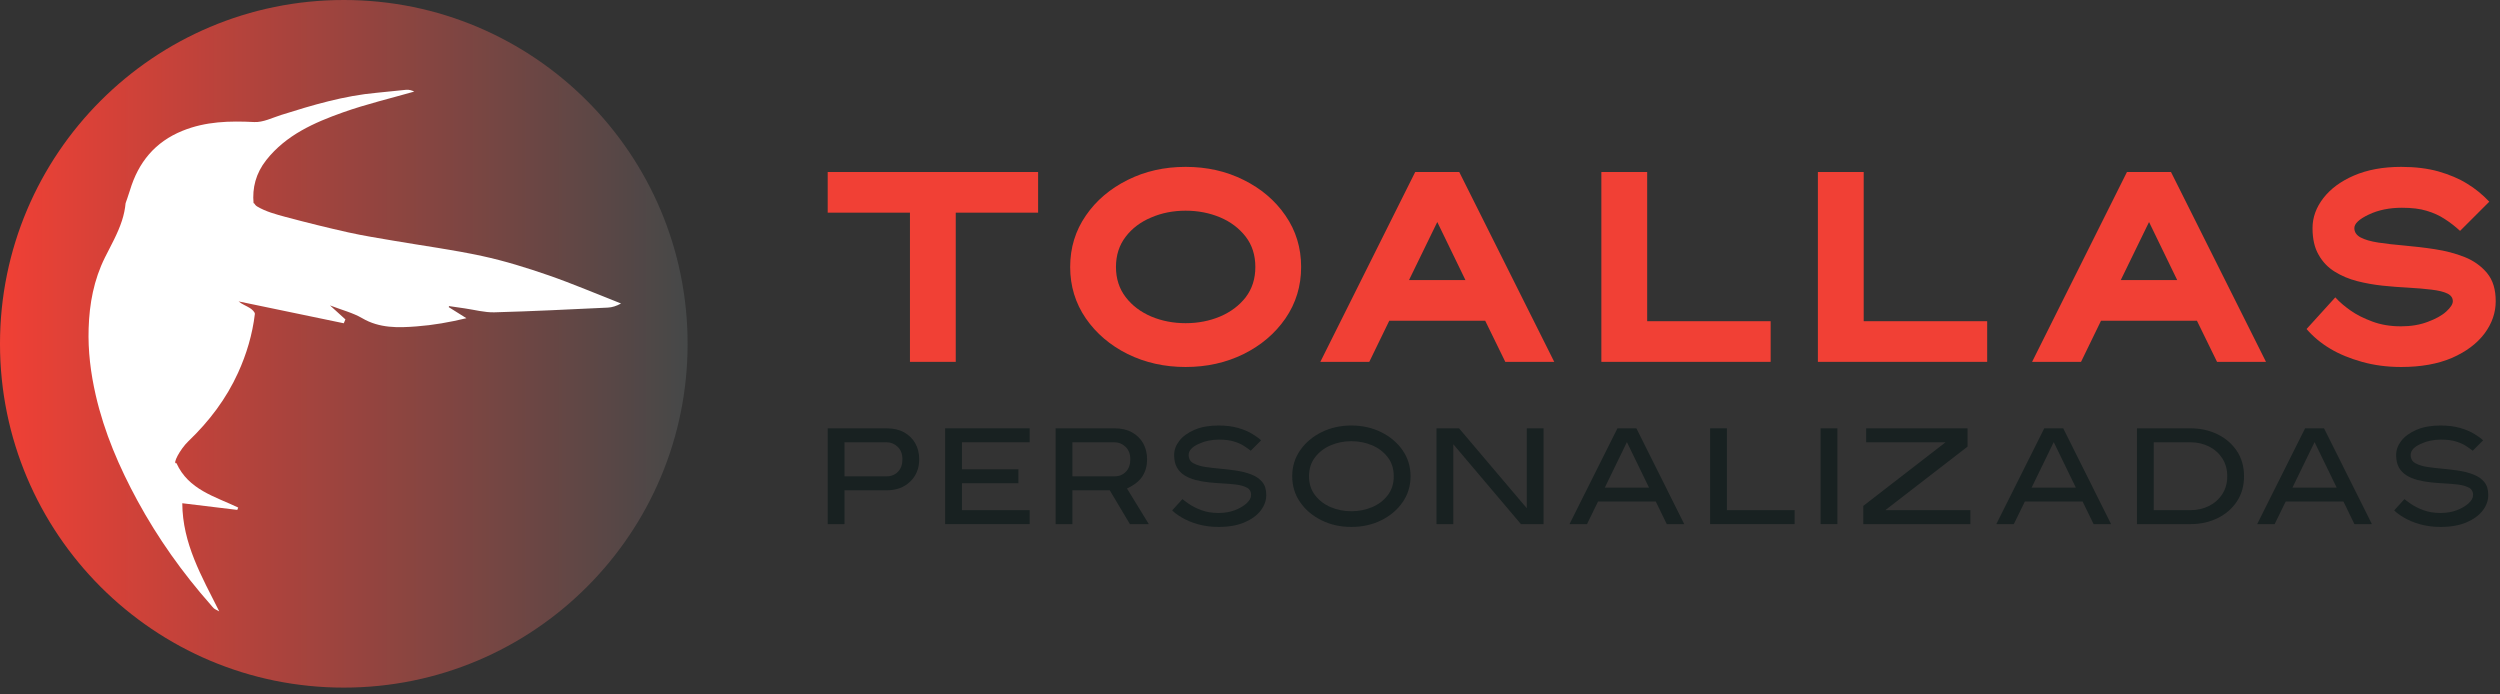
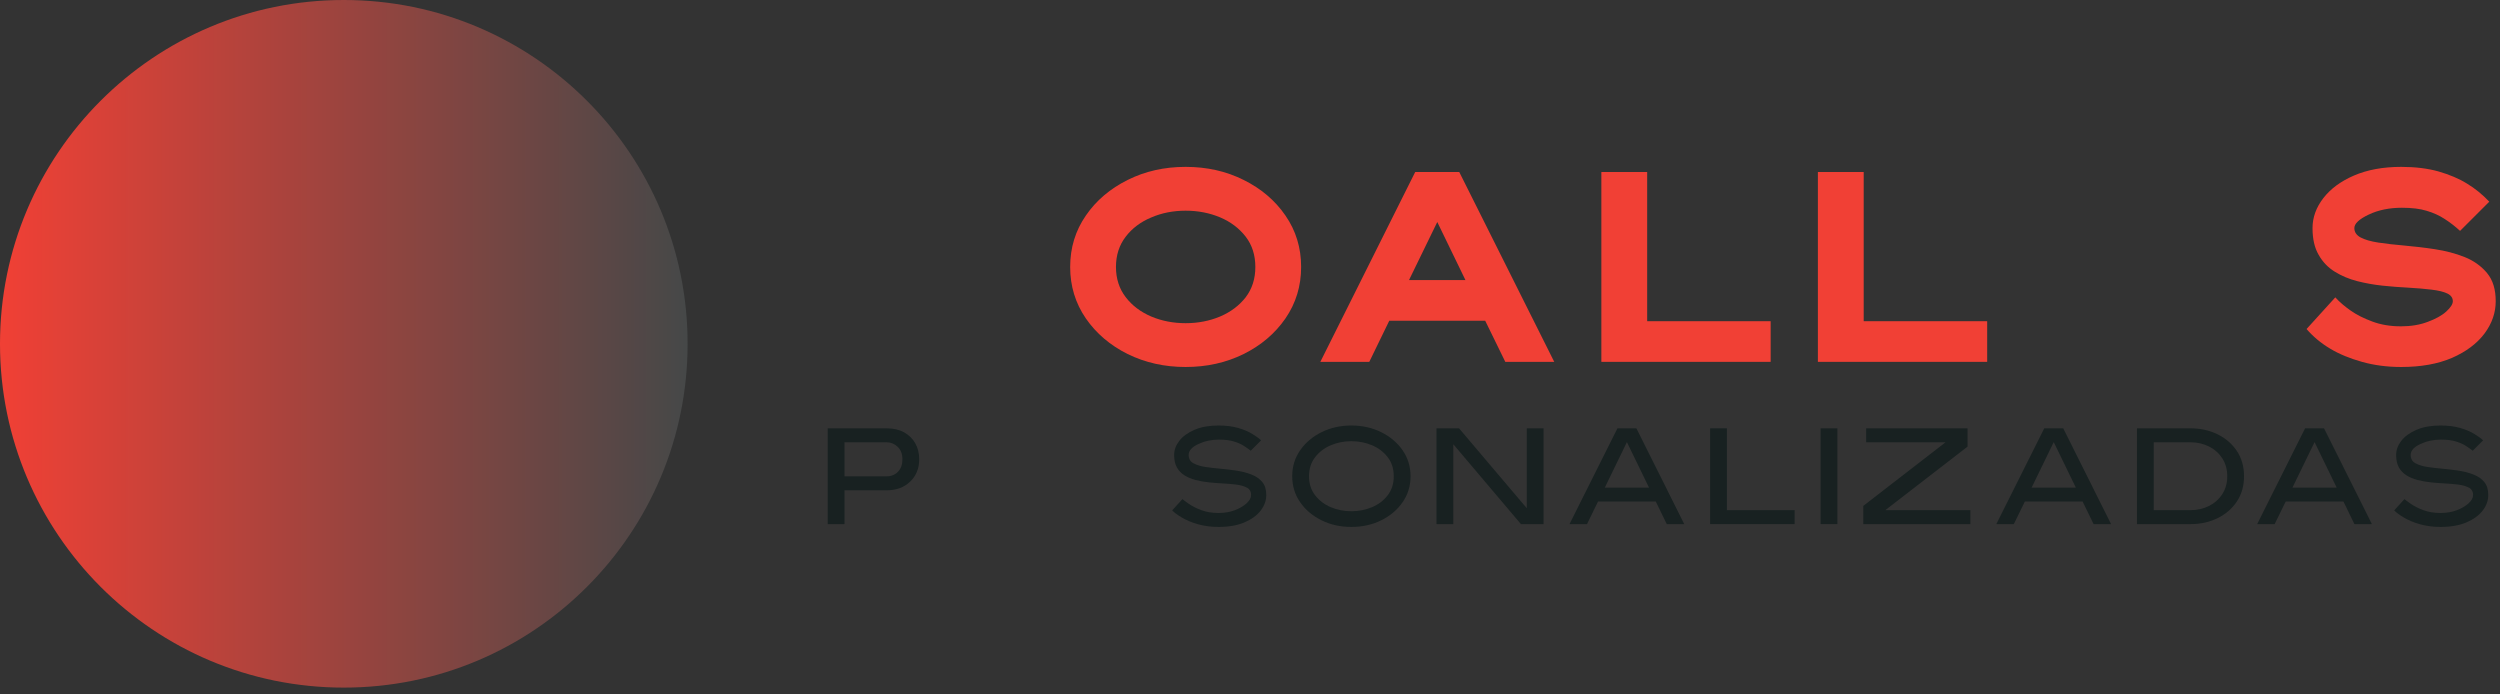
<svg xmlns="http://www.w3.org/2000/svg" width="216px" height="60px" viewBox="0 0 216 60">
  <rect x="0" y="0" width="216" height="60" fill="#333333" stroke="none" />
  <title>logo-toallas-personalizadas</title>
  <defs>
    <linearGradient x1="100%" y1="50%" x2="-2.22044605e-14%" y2="50%" id="linearGradient-1">
      <stop stop-color="#454848" offset="0%" />
      <stop stop-color="#F14035" offset="100%" />
    </linearGradient>
  </defs>
  <g id="Symbols" stroke="none" stroke-width="1" fill="none" fill-rule="evenodd">
    <g id="logo-toallas-personalizadas">
-       <polygon id="Fill-1" fill="#F14035" points="78.62 31.264 78.62 18.374 71.513 18.374 71.513 14.862 89.693 14.862 89.693 18.374 82.577 18.374 82.577 31.264" />
      <path d="M105.413,27.348 C106.322,26.964 107.058,26.409 107.623,25.692 C108.179,24.965 108.462,24.087 108.462,23.068 C108.462,22.038 108.179,21.16 107.623,20.443 C107.058,19.717 106.322,19.162 105.413,18.778 C104.495,18.394 103.505,18.203 102.436,18.203 C101.375,18.203 100.386,18.394 99.468,18.789 C98.549,19.172 97.813,19.727 97.258,20.454 C96.702,21.18 96.419,22.048 96.419,23.068 C96.419,24.077 96.702,24.945 97.258,25.672 C97.813,26.399 98.549,26.954 99.468,27.348 C100.386,27.732 101.375,27.923 102.436,27.923 C103.505,27.923 104.495,27.732 105.413,27.348 M97.429,30.588 C95.925,29.841 94.714,28.811 93.815,27.51 C92.917,26.197 92.463,24.723 92.463,23.068 C92.463,21.402 92.917,19.929 93.815,18.627 C94.714,17.315 95.925,16.295 97.429,15.548 C98.943,14.79 100.609,14.418 102.436,14.418 C104.272,14.418 105.938,14.79 107.452,15.548 C108.956,16.295 110.167,17.315 111.066,18.627 C111.964,19.929 112.418,21.402 112.418,23.068 C112.418,24.723 111.964,26.197 111.066,27.51 C110.167,28.811 108.956,29.841 107.452,30.588 C105.938,31.334 104.272,31.708 102.436,31.708 C100.609,31.708 98.943,31.334 97.429,30.588" id="Fill-2" fill="#F14035" />
      <path d="M124.181,19.182 L121.739,24.198 L126.614,24.198 L124.181,19.182 Z M130.057,31.263 L128.321,27.711 L120.033,27.711 L118.307,31.263 L114.078,31.263 L122.274,14.861 L126.08,14.861 L134.286,31.263 L130.057,31.263 Z" id="Fill-4" fill="#F14035" />
      <polygon id="Fill-6" fill="#F14035" points="138.358 31.264 138.358 14.862 142.315 14.862 142.315 27.752 152.984 27.752 152.984 31.264" />
      <polygon id="Fill-8" fill="#F14035" points="157.066 31.264 157.066 14.862 161.023 14.862 161.023 27.752 171.692 27.752 171.692 31.264" />
-       <path d="M185.677,19.182 L183.234,24.198 L188.11,24.198 L185.677,19.182 Z M191.551,31.263 L189.815,27.711 L181.528,27.711 L179.802,31.263 L175.573,31.263 L183.769,14.861 L187.574,14.861 L195.781,31.263 L191.551,31.263 Z" id="Fill-10" fill="#F14035" />
      <path d="M204.071,31.264 C203.032,30.971 202.113,30.598 201.326,30.124 C200.529,29.649 199.852,29.083 199.287,28.427 L201.77,25.692 C202.133,26.096 202.578,26.47 203.093,26.832 C203.607,27.196 204.233,27.509 204.97,27.781 C205.697,28.055 206.524,28.195 207.443,28.195 C208.311,28.195 209.088,28.065 209.774,27.801 C210.451,27.549 210.986,27.257 211.359,26.914 C211.733,26.57 211.924,26.278 211.924,26.025 C211.924,25.733 211.763,25.511 211.45,25.359 C211.137,25.207 210.682,25.097 210.088,25.026 C209.492,24.955 208.825,24.894 208.079,24.854 C207.362,24.815 206.625,24.764 205.868,24.683 C205.111,24.602 204.374,24.471 203.658,24.289 C202.952,24.108 202.305,23.834 201.72,23.471 C201.134,23.108 200.67,22.624 200.326,22.009 C199.973,21.402 199.802,20.636 199.802,19.706 C199.802,18.788 200.114,17.92 200.741,17.112 C201.367,16.305 202.244,15.659 203.386,15.165 C204.536,14.67 205.889,14.418 207.463,14.418 C208.664,14.418 209.744,14.548 210.682,14.812 C211.621,15.084 212.449,15.427 213.145,15.861 C213.852,16.285 214.488,16.81 215.074,17.425 L212.55,19.948 C212.086,19.525 211.632,19.182 211.187,18.899 C210.753,18.617 210.249,18.385 209.663,18.213 C209.078,18.032 208.371,17.95 207.523,17.95 C206.454,17.95 205.495,18.142 204.667,18.536 C203.829,18.93 203.415,19.324 203.415,19.706 C203.415,20.049 203.598,20.322 203.951,20.514 C204.314,20.707 204.829,20.857 205.485,20.958 C206.141,21.059 206.877,21.14 207.685,21.211 C208.573,21.292 209.482,21.392 210.39,21.534 C211.309,21.675 212.157,21.896 212.944,22.21 C213.731,22.523 214.377,22.987 214.882,23.592 C215.386,24.198 215.629,25.006 215.629,26.025 C215.629,27.025 215.305,27.953 214.659,28.821 C214.003,29.689 213.075,30.385 211.853,30.921 C210.632,31.446 209.169,31.708 207.463,31.708 C206.242,31.708 205.111,31.556 204.071,31.264" id="Fill-12" fill="#F14035" />
      <path d="M76.613,41.154 C77.004,41.154 77.327,41.023 77.585,40.761 C77.841,40.499 77.969,40.141 77.969,39.687 C77.969,39.225 77.832,38.865 77.556,38.604 C77.281,38.345 76.967,38.214 76.613,38.214 L72.965,38.214 L72.965,41.154 L76.613,41.154 Z M72.965,45.284 L71.514,45.284 L71.514,37.008 L76.613,37.008 C77.196,37.008 77.696,37.122 78.113,37.353 C78.53,37.584 78.852,37.899 79.079,38.3 C79.307,38.701 79.42,39.163 79.42,39.687 C79.42,40.466 79.16,41.106 78.642,41.608 C78.123,42.11 77.447,42.361 76.613,42.361 L72.965,42.361 L72.965,45.284 Z" id="Fill-14" fill="#182121" />
-       <polygon id="Fill-16" fill="#182121" points="88.963 45.284 81.66 45.284 81.66 37.007 88.963 37.007 88.963 38.213 83.111 38.213 83.111 40.545 87.989 40.545 87.989 41.752 83.111 41.752 83.111 44.077 88.963 44.077" />
-       <path d="M96.303,41.154 C96.694,41.154 97.017,41.023 97.274,40.761 C97.531,40.499 97.659,40.141 97.659,39.687 C97.659,39.225 97.521,38.865 97.246,38.604 C96.971,38.345 96.657,38.214 96.303,38.214 L92.654,38.214 L92.654,41.154 L96.303,41.154 Z M99.258,45.284 L97.626,45.284 L95.882,42.361 L92.654,42.361 L92.654,45.284 L91.204,45.284 L91.204,37.008 L96.303,37.008 C96.886,37.008 97.386,37.122 97.803,37.353 C98.22,37.584 98.542,37.899 98.769,38.3 C98.996,38.701 99.109,39.163 99.109,39.687 C99.109,40.237 98.978,40.72 98.714,41.138 C98.449,41.555 98.002,41.911 97.371,42.206 L99.258,45.284 Z" id="Fill-18" fill="#182121" />
      <path d="M105.281,45.527 C104.65,45.527 104.064,45.452 103.523,45.3 C102.983,45.149 102.51,44.953 102.106,44.711 C101.702,44.47 101.426,44.263 101.278,44.094 L102.164,43.12 C102.209,43.167 102.383,43.298 102.688,43.513 C102.992,43.726 103.362,43.915 103.798,44.077 C104.233,44.24 104.726,44.321 105.276,44.321 C105.796,44.321 106.264,44.243 106.679,44.085 C107.094,43.929 107.434,43.731 107.698,43.493 C107.962,43.255 108.093,43.014 108.093,42.771 C108.093,42.46 107.964,42.243 107.703,42.118 C107.443,41.992 107.139,41.907 106.791,41.865 C106.441,41.822 106.059,41.791 105.641,41.769 C105.254,41.75 104.859,41.72 104.457,41.677 C104.054,41.635 103.671,41.566 103.305,41.472 C102.94,41.378 102.619,41.244 102.342,41.071 C102.065,40.898 101.846,40.671 101.686,40.39 C101.525,40.109 101.445,39.748 101.445,39.306 C101.445,38.881 101.594,38.475 101.891,38.09 C102.188,37.704 102.624,37.386 103.2,37.137 C103.776,36.888 104.469,36.764 105.281,36.764 C105.913,36.764 106.47,36.832 106.953,36.969 C107.437,37.105 107.858,37.283 108.216,37.503 C108.573,37.722 108.82,37.904 108.958,38.048 L108.061,38.945 C107.957,38.853 107.776,38.722 107.515,38.552 C107.255,38.382 106.949,38.244 106.596,38.14 C106.244,38.034 105.817,37.982 105.315,37.982 C104.676,37.982 104.08,38.11 103.53,38.369 C102.977,38.628 102.701,38.939 102.701,39.306 C102.701,39.641 102.841,39.882 103.122,40.03 C103.403,40.178 103.735,40.281 104.119,40.34 C104.502,40.399 104.922,40.449 105.376,40.49 C105.856,40.531 106.338,40.587 106.823,40.661 C107.309,40.735 107.747,40.849 108.139,41.004 C108.529,41.159 108.838,41.374 109.065,41.65 C109.293,41.924 109.406,42.298 109.406,42.771 C109.406,43.239 109.249,43.682 108.935,44.099 C108.622,44.516 108.157,44.859 107.54,45.126 C106.924,45.394 106.171,45.527 105.281,45.527" id="Fill-20" fill="#182121" />
      <path d="M116.757,44.171 C117.388,44.171 117.981,44.056 118.537,43.823 C119.092,43.59 119.545,43.247 119.896,42.792 C120.246,42.339 120.421,41.791 120.421,41.148 C120.421,40.502 120.246,39.953 119.896,39.498 C119.545,39.044 119.092,38.701 118.537,38.468 C117.981,38.236 117.388,38.119 116.757,38.119 C116.125,38.119 115.533,38.237 114.979,38.472 C114.426,38.705 113.974,39.051 113.623,39.506 C113.272,39.963 113.098,40.51 113.098,41.148 C113.098,41.786 113.272,42.333 113.623,42.788 C113.974,43.241 114.426,43.585 114.979,43.819 C115.533,44.054 116.125,44.171 116.757,44.171 M116.757,45.527 C115.812,45.527 114.951,45.336 114.176,44.952 C113.401,44.568 112.787,44.047 112.331,43.388 C111.874,42.729 111.647,41.982 111.647,41.148 C111.647,40.314 111.874,39.567 112.331,38.909 C112.787,38.25 113.401,37.727 114.176,37.343 C114.951,36.957 115.812,36.764 116.757,36.764 C117.705,36.764 118.567,36.957 119.342,37.343 C120.117,37.727 120.732,38.25 121.188,38.909 C121.644,39.567 121.872,40.314 121.872,41.148 C121.872,41.982 121.644,42.729 121.188,43.388 C120.732,44.047 120.117,44.568 119.342,44.952 C118.567,45.336 117.705,45.527 116.757,45.527" id="Fill-22" fill="#182121" />
      <polygon id="Fill-24" fill="#182121" points="133.364 45.284 131.41 45.284 125.564 38.38 125.564 45.284 124.113 45.284 124.113 37.007 126.062 37.007 131.914 43.911 131.914 37.007 133.364 37.007" />
      <path d="M142.475,42.128 L140.565,38.198 L138.656,42.128 L142.475,42.128 Z M145.52,45.284 L144.009,45.284 L143.062,43.335 L138.069,43.335 L137.117,45.284 L135.605,45.284 L139.746,37.008 L141.385,37.008 L145.52,45.284 Z" id="Fill-26" fill="#182121" />
      <polygon id="Fill-28" fill="#182121" points="155.058 45.284 147.755 45.284 147.755 37.007 149.206 37.007 149.206 44.077 155.058 44.077" />
      <polygon id="Fill-30" fill="#182121" points="157.299 45.284 158.75 45.284 158.75 37.008 157.299 37.008" />
      <polygon id="Fill-32" fill="#182121" points="170.242 45.284 160.991 45.284 160.991 43.706 168.094 38.213 161.234 38.213 161.234 37.007 169.998 37.007 169.998 38.585 162.89 44.077 170.242 44.077" />
      <path d="M179.353,42.128 L177.443,38.198 L175.533,42.128 L179.353,42.128 Z M182.397,45.284 L180.886,45.284 L179.94,43.335 L174.946,43.335 L173.994,45.284 L172.482,45.284 L176.624,37.008 L178.263,37.008 L182.397,45.284 Z" id="Fill-33" fill="#182121" />
      <path d="M189.256,44.077 C189.84,44.077 190.371,43.957 190.851,43.718 C191.331,43.478 191.715,43.137 192.002,42.696 C192.291,42.255 192.434,41.738 192.434,41.149 C192.434,40.554 192.291,40.037 192.002,39.596 C191.715,39.155 191.331,38.814 190.851,38.574 C190.371,38.335 189.84,38.214 189.256,38.214 L186.084,38.214 L186.084,44.077 L189.256,44.077 Z M189.256,45.284 L184.633,45.284 L184.633,37.008 L189.256,37.008 C190.117,37.008 190.897,37.18 191.598,37.524 C192.299,37.87 192.856,38.35 193.267,38.967 C193.678,39.583 193.884,40.311 193.884,41.149 C193.884,41.982 193.678,42.709 193.267,43.327 C192.856,43.945 192.299,44.426 191.598,44.769 C190.897,45.112 190.117,45.284 189.256,45.284 L189.256,45.284 Z" id="Fill-34" fill="#182121" />
      <path d="M201.889,42.128 L199.979,38.198 L198.069,42.128 L201.889,42.128 Z M204.933,45.284 L203.422,45.284 L202.475,43.335 L197.482,43.335 L196.53,45.284 L195.018,45.284 L199.16,37.008 L200.798,37.008 L204.933,45.284 Z" id="Fill-35" fill="#182121" />
      <path d="M210.862,45.527 C210.231,45.527 209.645,45.452 209.104,45.3 C208.563,45.149 208.091,44.953 207.686,44.711 C207.283,44.47 207.007,44.263 206.859,44.094 L207.745,43.12 C207.789,43.167 207.963,43.298 208.268,43.513 C208.572,43.726 208.943,43.915 209.378,44.077 C209.814,44.24 210.306,44.321 210.856,44.321 C211.377,44.321 211.844,44.243 212.26,44.085 C212.675,43.929 213.015,43.731 213.278,43.493 C213.542,43.255 213.674,43.014 213.674,42.771 C213.674,42.46 213.544,42.243 213.284,42.118 C213.023,41.992 212.719,41.907 212.37,41.865 C212.022,41.822 211.639,41.791 211.222,41.769 C210.835,41.75 210.439,41.72 210.037,41.677 C209.635,41.635 209.251,41.566 208.886,41.472 C208.52,41.378 208.199,41.244 207.923,41.071 C207.646,40.898 207.426,40.671 207.266,40.39 C207.106,40.109 207.026,39.748 207.026,39.306 C207.026,38.881 207.174,38.475 207.471,38.09 C207.768,37.704 208.205,37.386 208.781,37.137 C209.356,36.888 210.05,36.764 210.862,36.764 C211.493,36.764 212.05,36.832 212.534,36.969 C213.018,37.105 213.439,37.283 213.796,37.503 C214.154,37.722 214.401,37.904 214.538,38.048 L213.641,38.945 C213.538,38.853 213.356,38.722 213.096,38.552 C212.836,38.382 212.529,38.244 212.176,38.14 C211.824,38.034 211.397,37.982 210.895,37.982 C210.256,37.982 209.661,38.11 209.109,38.369 C208.558,38.628 208.282,38.939 208.282,39.306 C208.282,39.641 208.422,39.882 208.703,40.03 C208.983,40.178 209.316,40.281 209.699,40.34 C210.083,40.399 210.503,40.449 210.956,40.49 C211.435,40.531 211.918,40.587 212.404,40.661 C212.889,40.735 213.327,40.849 213.719,41.004 C214.11,41.159 214.419,41.374 214.646,41.65 C214.872,41.924 214.986,42.298 214.986,42.771 C214.986,43.239 214.83,43.682 214.516,44.099 C214.202,44.516 213.737,44.859 213.121,45.126 C212.504,45.394 211.752,45.527 210.862,45.527" id="Fill-36" fill="#182121" />
      <path d="M0,29.704 C0,46.109 13.298,59.409 29.704,59.409 C46.11,59.409 59.409,46.109 59.409,29.704 C59.409,13.299 46.11,0 29.704,0 C13.298,0 0,13.299 0,29.704" id="Fill-37" fill="url(#linearGradient-1)" />
-       <path d="M8.27,34.141 C9.012,37.372 10.303,40.362 11.875,43.258 C13.642,46.508 15.773,49.501 18.22,52.272 C18.309,52.371 18.388,52.484 18.488,52.572 C18.561,52.635 18.66,52.67 18.942,52.823 C17.416,49.78 15.773,46.974 15.749,43.48 C17.354,43.673 18.929,43.864 20.502,44.055 C20.529,43.986 20.555,43.918 20.581,43.852 C18.573,42.894 16.286,42.316 15.248,40.02 C14.864,40.137 15.548,38.815 16.29,38.108 C18.076,36.398 19.549,34.455 20.571,32.204 C21.305,30.591 21.809,28.894 22.02,27.13 C22.038,26.971 21.771,26.724 21.58,26.608 C21.266,26.414 20.91,26.292 20.613,26.041 C23.641,26.672 26.673,27.3 29.701,27.93 C29.75,27.82 29.797,27.708 29.844,27.598 C29.447,27.235 29.048,26.873 28.51,26.386 C29.552,26.79 30.49,27.023 31.29,27.49 C32.791,28.371 34.393,28.325 36.002,28.2 C37.427,28.092 38.841,27.845 40.297,27.493 C39.787,27.172 39.277,26.856 38.77,26.536 C38.779,26.507 38.788,26.476 38.798,26.447 C39.252,26.514 39.704,26.58 40.159,26.645 C41.013,26.768 41.868,27.005 42.714,26.984 C45.985,26.897 49.253,26.729 52.52,26.577 C52.895,26.56 53.268,26.437 53.658,26.222 C51.571,25.406 49.507,24.521 47.394,23.787 C45.515,23.137 43.603,22.542 41.661,22.122 C39.153,21.58 36.6,21.241 34.069,20.808 C32.745,20.58 31.414,20.373 30.102,20.081 C28.29,19.676 26.486,19.227 24.693,18.749 C23.844,18.52 22.964,18.284 22.222,17.842 C22.115,17.778 22.025,17.679 21.949,17.557 L21.907,17.557 C21.788,16.245 22.099,14.974 23.011,13.823 C24.725,11.657 27.156,10.59 29.646,9.705 C31.652,8.993 33.742,8.5 35.792,7.912 C35.569,7.799 35.332,7.739 35.101,7.757 C34.261,7.83 33.419,7.941 32.576,8.013 C29.729,8.266 27.011,9.076 24.301,9.93 C23.532,10.172 22.73,10.585 21.962,10.545 C19.843,10.439 17.782,10.484 15.774,11.298 C13.388,12.264 11.955,14.024 11.227,16.443 C11.12,16.804 10.851,17.557 10.851,17.557 C10.806,18.05 10.702,18.552 10.54,19.054 C10.184,20.161 9.593,21.196 9.068,22.244 C8.105,24.177 7.723,26.244 7.658,28.371 C7.595,30.316 7.833,32.229 8.27,34.141" id="Fill-38" fill="#FFFFFF" />
    </g>
  </g>
</svg>